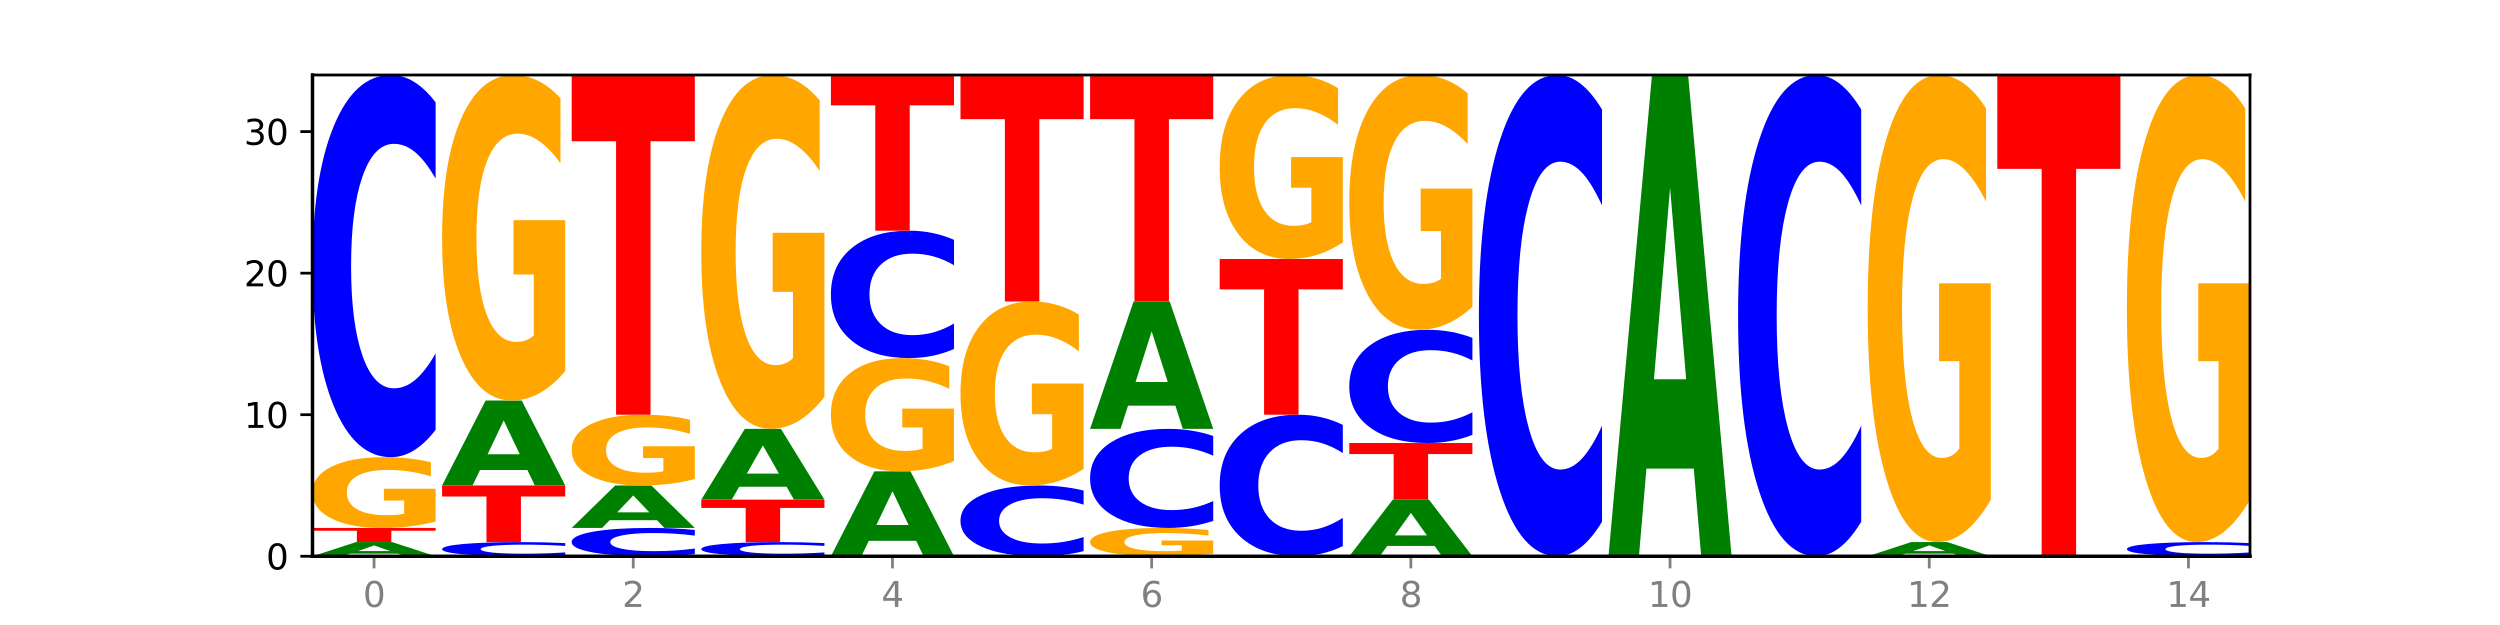
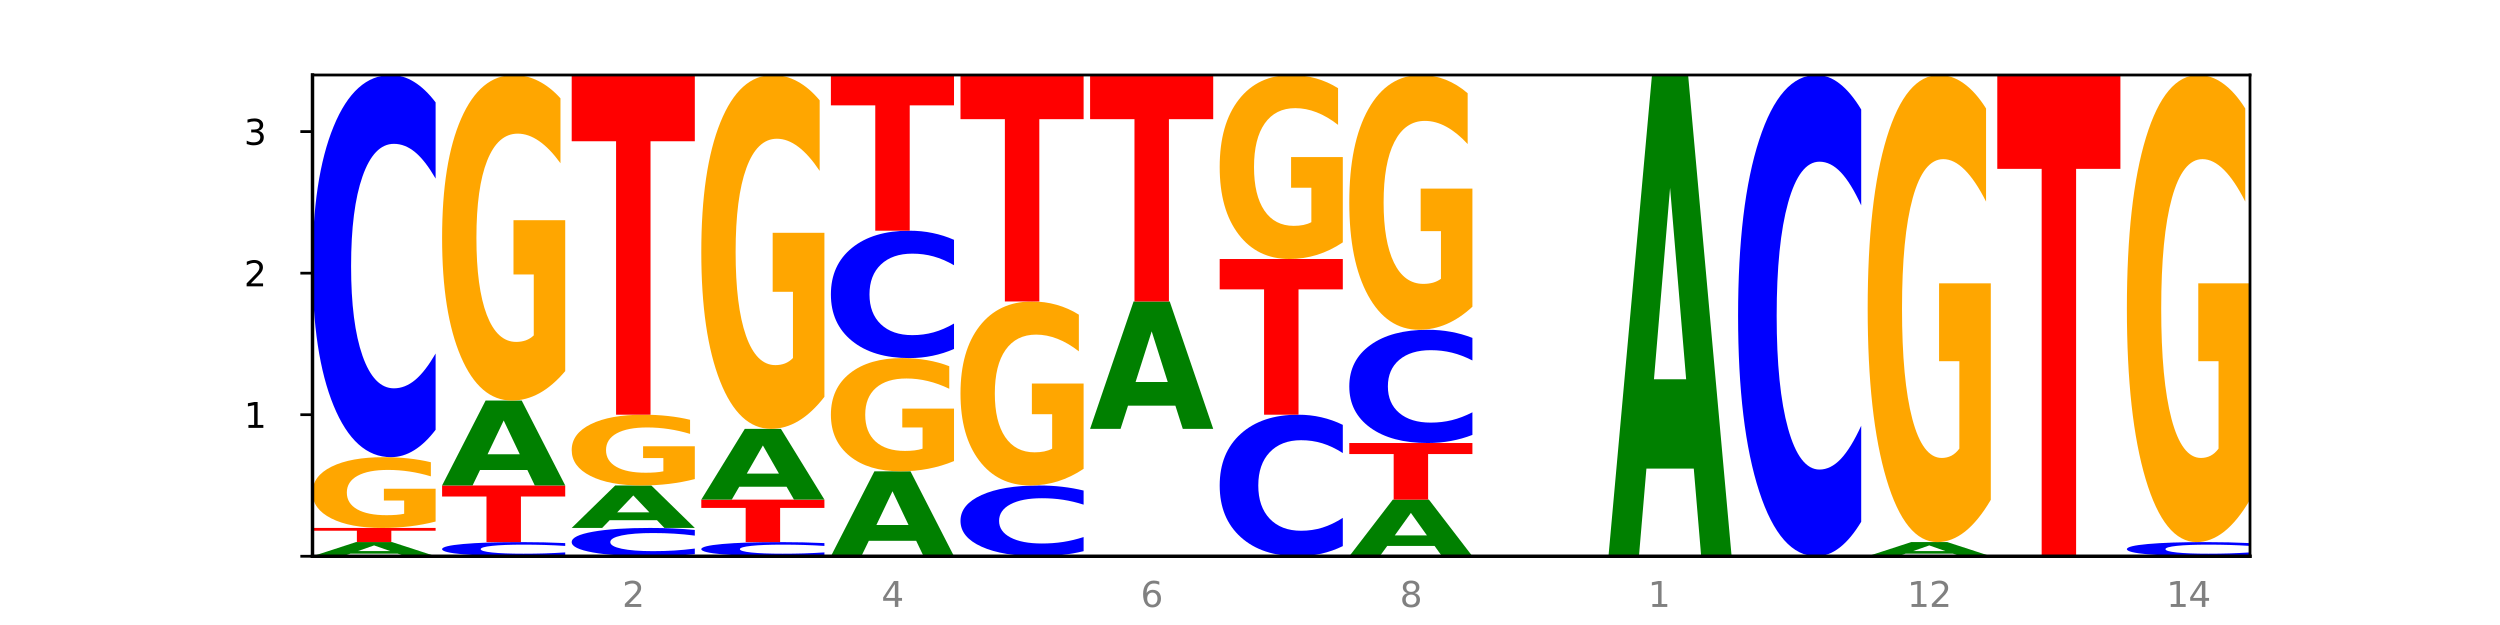
<svg xmlns="http://www.w3.org/2000/svg" xmlns:xlink="http://www.w3.org/1999/xlink" width="720pt" height="180pt" viewBox="0 0 720 180" version="1.1">
  <defs>
    <style type="text/css">*{stroke-linejoin: round; stroke-linecap: butt}</style>
  </defs>
  <g id="figure_1">
    <g id="patch_1">
      <path d="M 0 180  L 720 180  L 720 0  L 0 0  z " style="fill: #ffffff" />
    </g>
    <g id="axes_1">
      <g id="patch_2">
        <path d="M 90 160.2  L 648 160.2  L 648 21.6  L 90 21.6  z " style="fill: #ffffff" />
      </g>
      <g id="line2d_1">
        <path d="M 90 160.2  L 648 160.2  " clip-path="url(#p1917f0d3cf)" style="fill: none; stroke: #000000; stroke-width: 0.5; stroke-linecap: square" />
      </g>
      <g id="patch_3">
        <path d="M 114.562 159.457  L 100.925 159.457  L 98.772 160.2  L 90 160.2  L 102.527 156.124  L 112.931 156.124  L 125.458 160.2  L 116.693 160.2  L 114.562 159.457  z M 103.1 158.701  L 112.365 158.701  L 107.74 157.079  L 103.1 158.701  z " clip-path="url(#p1917f0d3cf)" style="fill: #008000" />
      </g>
      <g id="patch_4">
        <path d="M 90 152.047  L 125.458 152.047  L 125.458 152.842  L 112.701 152.842  L 112.701 156.124  L 102.781 156.124  L 102.781 152.842  L 90 152.842  L 90 152.047  z " clip-path="url(#p1917f0d3cf)" style="fill: #ff0000" />
      </g>
      <g id="patch_5">
        <path d="M 125.458 150.203  Q 121.882 151.125 118.036 151.588  Q 114.19 152.047 110.089 152.047  Q 100.823 152.047 95.412 149.302  Q 90 146.557 90 141.862  Q 90 137.113 95.507 134.389  Q 101.022 131.665 110.614 131.665  Q 114.309 131.665 117.694 132.035  Q 121.088 132.402 124.091 133.126  L 124.091 137.189  Q 120.992 136.258 117.925 135.799  Q 114.857 135.336 111.774 135.336  Q 106.068 135.336 102.977 137.029  Q 99.886 138.717 99.886 141.862  Q 99.886 144.978 102.866 146.679  Q 105.846 148.376 111.329 148.376  Q 112.823 148.376 114.102 148.279  Q 115.382 148.178 116.399 147.967  L 116.399 144.153  L 110.558 144.153  L 110.558 140.755  L 125.458 140.755  L 125.458 150.203  z " clip-path="url(#p1917f0d3cf)" style="fill: #ffa600" />
      </g>
      <g id="patch_6">
        <path d="M 125.458 123.775  Q 122.492 127.686 119.285 129.664  Q 116.078 131.665 112.585 131.665  Q 102.168 131.665 96.084 116.841  Q 90 102.017 90 76.666  Q 90 51.225 96.084 36.424  Q 102.168 21.6 112.585 21.6  Q 116.078 21.6 119.285 23.601  Q 122.492 25.579 125.458 29.489  L 125.458 51.43  Q 122.465 46.246 119.562 43.836  Q 116.658 41.426 113.451 41.426  Q 107.698 41.426 104.401 50.816  Q 101.114 60.183 101.114 76.666  Q 101.114 93.082 104.401 102.472  Q 107.698 111.839 113.451 111.839  Q 116.658 111.839 119.562 109.429  Q 122.465 106.996 125.458 101.812  L 125.458 123.775  z " clip-path="url(#p1917f0d3cf)" style="fill: #0000ff" />
      </g>
      <g id="patch_7">
        <path d="M 162.783 159.908  Q 159.817 160.053 156.609 160.126  Q 153.402 160.2 149.909 160.2  Q 139.492 160.2 133.408 159.651  Q 127.324 159.102 127.324 158.163  Q 127.324 157.221 133.408 156.673  Q 139.492 156.124 149.909 156.124  Q 153.402 156.124 156.609 156.198  Q 159.817 156.271 162.783 156.416  L 162.783 157.228  Q 159.79 157.036 156.886 156.947  Q 153.983 156.858 150.776 156.858  Q 145.022 156.858 141.726 157.206  Q 138.438 157.553 138.438 158.163  Q 138.438 158.771 141.726 159.119  Q 145.022 159.466 150.776 159.466  Q 153.983 159.466 156.886 159.376  Q 159.79 159.286 162.783 159.094  L 162.783 159.908  z " clip-path="url(#p1917f0d3cf)" style="fill: #0000ff" />
      </g>
      <g id="patch_8">
        <path d="M 127.324 139.818  L 162.783 139.818  L 162.783 142.998  L 150.026 142.998  L 150.026 156.124  L 140.106 156.124  L 140.106 142.998  L 127.324 142.998  L 127.324 139.818  z " clip-path="url(#p1917f0d3cf)" style="fill: #ff0000" />
      </g>
      <g id="patch_9">
        <path d="M 151.886 135.362  L 138.25 135.362  L 136.097 139.818  L 127.324 139.818  L 139.852 115.359  L 150.255 115.359  L 162.783 139.818  L 154.018 139.818  L 151.886 135.362  z M 140.425 130.823  L 149.69 130.823  L 145.064 121.093  L 140.425 130.823  z " clip-path="url(#p1917f0d3cf)" style="fill: #008000" />
      </g>
      <g id="patch_10">
        <path d="M 162.783 106.876  Q 159.207 111.117 155.36 113.248  Q 151.514 115.359 147.414 115.359  Q 138.148 115.359 132.736 102.731  Q 127.324 90.103 127.324 68.508  Q 127.324 46.662 132.831 34.131  Q 138.346 21.6 147.938 21.6  Q 151.633 21.6 155.019 23.304  Q 158.412 24.989 161.416 28.321  L 161.416 47.01  Q 158.317 42.73 155.249 40.619  Q 152.182 38.489 149.098 38.489  Q 143.393 38.489 140.301 46.274  Q 137.21 54.041 137.21 68.508  Q 137.21 82.841 140.19 90.665  Q 143.17 98.47 148.653 98.47  Q 150.147 98.47 151.427 98.025  Q 152.706 97.56 153.723 96.592  L 153.723 79.044  L 147.883 79.044  L 147.883 63.415  L 162.783 63.415  L 162.783 106.876  z " clip-path="url(#p1917f0d3cf)" style="fill: #ffa600" />
      </g>
      <g id="patch_11">
        <path d="M 200.107 159.616  Q 197.141 159.905 193.934 160.052  Q 190.727 160.2 187.233 160.2  Q 176.817 160.2 170.733 159.102  Q 164.649 158.004 164.649 156.126  Q 164.649 154.241 170.733 153.145  Q 176.817 152.047 187.233 152.047  Q 190.727 152.047 193.934 152.195  Q 197.141 152.342 200.107 152.631  L 200.107 154.257  Q 197.114 153.873 194.211 153.694  Q 191.307 153.516 188.1 153.516  Q 182.347 153.516 179.05 154.211  Q 175.762 154.905 175.762 156.126  Q 175.762 157.342 179.05 158.038  Q 182.347 158.731 188.1 158.731  Q 191.307 158.731 194.211 158.553  Q 197.114 158.373 200.107 157.989  L 200.107 159.616  z " clip-path="url(#p1917f0d3cf)" style="fill: #0000ff" />
      </g>
      <g id="patch_12">
        <path d="M 189.211 149.819  L 175.574 149.819  L 173.421 152.047  L 164.649 152.047  L 177.176 139.818  L 187.58 139.818  L 200.107 152.047  L 191.342 152.047  L 189.211 149.819  z M 177.749 147.549  L 187.014 147.549  L 182.389 142.685  L 177.749 147.549  z " clip-path="url(#p1917f0d3cf)" style="fill: #008000" />
      </g>
      <g id="patch_13">
        <path d="M 200.107 137.974  Q 196.531 138.896 192.685 139.359  Q 188.839 139.818 184.738 139.818  Q 175.472 139.818 170.061 137.072  Q 164.649 134.327 164.649 129.633  Q 164.649 124.883 170.156 122.159  Q 175.671 119.435 185.263 119.435  Q 188.958 119.435 192.343 119.806  Q 195.736 120.172 198.74 120.896  L 198.74 124.959  Q 195.641 124.029 192.574 123.57  Q 189.506 123.107 186.423 123.107  Q 180.717 123.107 177.626 124.799  Q 174.535 126.488 174.535 129.633  Q 174.535 132.748 177.515 134.449  Q 180.495 136.146 185.978 136.146  Q 187.472 136.146 188.751 136.049  Q 190.031 135.948 191.048 135.738  L 191.048 131.923  L 185.207 131.923  L 185.207 128.525  L 200.107 128.525  L 200.107 137.974  z " clip-path="url(#p1917f0d3cf)" style="fill: #ffa600" />
      </g>
      <g id="patch_14">
        <path d="M 164.649 21.6  L 200.107 21.6  L 200.107 40.681  L 187.35 40.681  L 187.35 119.435  L 177.43 119.435  L 177.43 40.681  L 164.649 40.681  L 164.649 21.6  z " clip-path="url(#p1917f0d3cf)" style="fill: #ff0000" />
      </g>
      <g id="patch_15">
        <path d="M 237.431 159.908  Q 234.465 160.053 231.258 160.126  Q 228.051 160.2 224.558 160.2  Q 214.141 160.2 208.057 159.651  Q 201.973 159.102 201.973 158.163  Q 201.973 157.221 208.057 156.673  Q 214.141 156.124 224.558 156.124  Q 228.051 156.124 231.258 156.198  Q 234.465 156.271 237.431 156.416  L 237.431 157.228  Q 234.439 157.036 231.535 156.947  Q 228.632 156.858 225.424 156.858  Q 219.671 156.858 216.375 157.206  Q 213.087 157.553 213.087 158.163  Q 213.087 158.771 216.375 159.119  Q 219.671 159.466 225.424 159.466  Q 228.632 159.466 231.535 159.376  Q 234.439 159.286 237.431 159.094  L 237.431 159.908  z " clip-path="url(#p1917f0d3cf)" style="fill: #0000ff" />
      </g>
      <g id="patch_16">
        <path d="M 201.973 143.894  L 237.431 143.894  L 237.431 146.279  L 224.675 146.279  L 224.675 156.124  L 214.755 156.124  L 214.755 146.279  L 201.973 146.279  L 201.973 143.894  z " clip-path="url(#p1917f0d3cf)" style="fill: #ff0000" />
      </g>
      <g id="patch_17">
        <path d="M 226.535 140.181  L 212.899 140.181  L 210.745 143.894  L 201.973 143.894  L 214.501 123.512  L 224.904 123.512  L 237.431 143.894  L 228.667 143.894  L 226.535 140.181  z M 215.073 136.398  L 224.339 136.398  L 219.713 128.291  L 215.073 136.398  z " clip-path="url(#p1917f0d3cf)" style="fill: #008000" />
      </g>
      <g id="patch_18">
        <path d="M 237.431 114.291  Q 233.855 118.901 230.009 121.217  Q 226.163 123.512 222.063 123.512  Q 212.797 123.512 207.385 109.786  Q 201.973 96.06 201.973 72.587  Q 201.973 48.841 207.48 35.221  Q 212.995 21.6 222.587 21.6  Q 226.282 21.6 229.668 23.453  Q 233.061 25.284 236.065 28.905  L 236.065 49.22  Q 232.965 44.568 229.898 42.273  Q 226.831 39.957 223.747 39.957  Q 218.041 39.957 214.95 48.42  Q 211.859 56.862 211.859 72.587  Q 211.859 88.166 214.839 96.671  Q 217.819 105.155 223.302 105.155  Q 224.796 105.155 226.076 104.67  Q 227.355 104.165 228.372 103.113  L 228.372 84.04  L 222.531 84.04  L 222.531 67.051  L 237.431 67.051  L 237.431 114.291  z " clip-path="url(#p1917f0d3cf)" style="fill: #ffa600" />
      </g>
      <g id="patch_19">
        <path d="M 263.86 155.744  L 250.223 155.744  L 248.07 160.2  L 239.298 160.2  L 251.825 135.741  L 262.228 135.741  L 274.756 160.2  L 265.991 160.2  L 263.86 155.744  z M 252.398 151.205  L 261.663 151.205  L 257.038 141.476  L 252.398 151.205  z " clip-path="url(#p1917f0d3cf)" style="fill: #008000" />
      </g>
      <g id="patch_20">
        <path d="M 274.756 132.791  Q 271.18 134.266 267.334 135.007  Q 263.487 135.741 259.387 135.741  Q 250.121 135.741 244.709 131.349  Q 239.298 126.957 239.298 119.445  Q 239.298 111.847 244.805 107.488  Q 250.32 103.129 259.911 103.129  Q 263.607 103.129 266.992 103.722  Q 270.385 104.308 273.389 105.467  L 273.389 111.968  Q 270.29 110.479 267.222 109.745  Q 264.155 109.004 261.072 109.004  Q 255.366 109.004 252.275 111.712  Q 249.183 114.413 249.183 119.445  Q 249.183 124.43 252.163 127.152  Q 255.143 129.867 260.627 129.867  Q 262.121 129.867 263.4 129.712  Q 264.679 129.55 265.697 129.213  L 265.697 123.11  L 259.856 123.11  L 259.856 117.674  L 274.756 117.674  L 274.756 132.791  z " clip-path="url(#p1917f0d3cf)" style="fill: #ffa600" />
      </g>
      <g id="patch_21">
        <path d="M 274.756 100.5  Q 271.79 101.803 268.583 102.462  Q 265.375 103.129 261.882 103.129  Q 251.465 103.129 245.382 98.188  Q 239.298 93.247 239.298 84.797  Q 239.298 76.316 245.382 71.382  Q 251.465 66.441 261.882 66.441  Q 265.375 66.441 268.583 67.108  Q 271.79 67.767 274.756 69.071  L 274.756 76.384  Q 271.763 74.656 268.86 73.853  Q 265.956 73.05 262.749 73.05  Q 256.995 73.05 253.699 76.18  Q 250.411 79.302 250.411 84.797  Q 250.411 90.268 253.699 93.398  Q 256.995 96.521 262.749 96.521  Q 265.956 96.521 268.86 95.717  Q 271.763 94.907 274.756 93.179  L 274.756 100.5  z " clip-path="url(#p1917f0d3cf)" style="fill: #0000ff" />
      </g>
      <g id="patch_22">
        <path d="M 239.298 21.6  L 274.756 21.6  L 274.756 30.345  L 261.999 30.345  L 261.999 66.441  L 252.079 66.441  L 252.079 30.345  L 239.298 30.345  L 239.298 21.6  z " clip-path="url(#p1917f0d3cf)" style="fill: #ff0000" />
      </g>
      <g id="patch_23">
        <path d="M 312.08 158.739  Q 309.114 159.463 305.907 159.829  Q 302.7 160.2 299.207 160.2  Q 288.79 160.2 282.706 157.455  Q 276.622 154.71 276.622 150.015  Q 276.622 145.304 282.706 142.563  Q 288.79 139.818 299.207 139.818  Q 302.7 139.818 305.907 140.188  Q 309.114 140.554 312.08 141.279  L 312.08 145.342  Q 309.087 144.382 306.184 143.935  Q 303.28 143.489 300.073 143.489  Q 294.32 143.489 291.023 145.228  Q 287.736 146.963 287.736 150.015  Q 287.736 153.055 291.023 154.794  Q 294.32 156.529 300.073 156.529  Q 303.28 156.529 306.184 156.082  Q 309.087 155.632 312.08 154.672  L 312.08 158.739  z " clip-path="url(#p1917f0d3cf)" style="fill: #0000ff" />
      </g>
      <g id="patch_24">
        <path d="M 312.08 135.023  Q 308.504 137.42 304.658 138.624  Q 300.812 139.818 296.711 139.818  Q 287.445 139.818 282.034 132.68  Q 276.622 125.543 276.622 113.337  Q 276.622 100.989 282.129 93.906  Q 287.644 86.824 297.236 86.824  Q 300.931 86.824 304.316 87.787  Q 307.71 88.739 310.713 90.622  L 310.713 101.186  Q 307.614 98.767 304.547 97.573  Q 301.479 96.369 298.396 96.369  Q 292.69 96.369 289.599 100.77  Q 286.508 105.16 286.508 113.337  Q 286.508 121.438 289.488 125.86  Q 292.468 130.272 297.951 130.272  Q 299.445 130.272 300.724 130.02  Q 302.004 129.757 303.021 129.21  L 303.021 119.292  L 297.18 119.292  L 297.18 110.458  L 312.08 110.458  L 312.08 135.023  z " clip-path="url(#p1917f0d3cf)" style="fill: #ffa600" />
      </g>
      <g id="patch_25">
        <path d="M 276.622 21.6  L 312.08 21.6  L 312.08 34.32  L 299.324 34.32  L 299.324 86.824  L 289.404 86.824  L 289.404 34.32  L 276.622 34.32  L 276.622 21.6  z " clip-path="url(#p1917f0d3cf)" style="fill: #ff0000" />
      </g>
      <g id="patch_26">
-         <path d="M 349.405 159.462  Q 345.829 159.831 341.982 160.016  Q 338.136 160.2 334.036 160.2  Q 324.77 160.2 319.358 159.102  Q 313.946 158.004 313.946 156.126  Q 313.946 154.226 319.454 153.137  Q 324.969 152.047 334.56 152.047  Q 338.255 152.047 341.641 152.195  Q 345.034 152.342 348.038 152.631  L 348.038 154.257  Q 344.939 153.884 341.871 153.701  Q 338.804 153.516 335.72 153.516  Q 330.015 153.516 326.923 154.193  Q 323.832 154.868 323.832 156.126  Q 323.832 157.372 326.812 158.053  Q 329.792 158.731 335.275 158.731  Q 336.769 158.731 338.049 158.693  Q 339.328 158.652 340.345 158.568  L 340.345 157.042  L 334.505 157.042  L 334.505 155.683  L 349.405 155.683  L 349.405 159.462  z " clip-path="url(#p1917f0d3cf)" style="fill: #ffa600" />
-       </g>
+         </g>
      <g id="patch_27">
-         <path d="M 349.405 150.002  Q 346.439 151.016 343.231 151.528  Q 340.024 152.047 336.531 152.047  Q 326.114 152.047 320.03 148.204  Q 313.946 144.361 313.946 137.788  Q 313.946 131.192 320.03 127.355  Q 326.114 123.512 336.531 123.512  Q 340.024 123.512 343.231 124.03  Q 346.439 124.543 349.405 125.557  L 349.405 131.245  Q 346.412 129.901 343.508 129.277  Q 340.605 128.652 337.398 128.652  Q 331.644 128.652 328.348 131.086  Q 325.06 133.515 325.06 137.788  Q 325.06 142.044 328.348 144.479  Q 331.644 146.907 337.398 146.907  Q 340.605 146.907 343.508 146.282  Q 346.412 145.652 349.405 144.308  L 349.405 150.002  z " clip-path="url(#p1917f0d3cf)" style="fill: #0000ff" />
-       </g>
+         </g>
      <g id="patch_28">
        <path d="M 338.508 116.828  L 324.872 116.828  L 322.719 123.512  L 313.946 123.512  L 326.474 86.824  L 336.877 86.824  L 349.405 123.512  L 340.64 123.512  L 338.508 116.828  z M 327.047 110.019  L 336.312 110.019  L 331.686 95.426  L 327.047 110.019  z " clip-path="url(#p1917f0d3cf)" style="fill: #008000" />
      </g>
      <g id="patch_29">
        <path d="M 313.946 21.6  L 349.405 21.6  L 349.405 34.32  L 336.648 34.32  L 336.648 86.824  L 326.728 86.824  L 326.728 34.32  L 313.946 34.32  L 313.946 21.6  z " clip-path="url(#p1917f0d3cf)" style="fill: #ff0000" />
      </g>
      <g id="patch_30">
        <path d="M 386.729 157.278  Q 383.763 158.726 380.556 159.459  Q 377.349 160.2 373.856 160.2  Q 363.439 160.2 357.355 154.71  Q 351.271 149.219 351.271 139.83  Q 351.271 130.407 357.355 124.926  Q 363.439 119.435 373.856 119.435  Q 377.349 119.435 380.556 120.176  Q 383.763 120.909 386.729 122.357  L 386.729 130.483  Q 383.736 128.563 380.833 127.671  Q 377.929 126.778 374.722 126.778  Q 368.969 126.778 365.672 130.256  Q 362.385 133.725 362.385 139.83  Q 362.385 145.91 365.672 149.388  Q 368.969 152.857 374.722 152.857  Q 377.929 152.857 380.833 151.965  Q 383.736 151.064 386.729 149.144  L 386.729 157.278  z " clip-path="url(#p1917f0d3cf)" style="fill: #0000ff" />
      </g>
      <g id="patch_31">
        <path d="M 351.271 74.594  L 386.729 74.594  L 386.729 83.339  L 373.972 83.339  L 373.972 119.435  L 364.052 119.435  L 364.052 83.339  L 351.271 83.339  L 351.271 74.594  z " clip-path="url(#p1917f0d3cf)" style="fill: #ff0000" />
      </g>
      <g id="patch_32">
        <path d="M 386.729 69.799  Q 383.153 72.197 379.307 73.401  Q 375.461 74.594 371.36 74.594  Q 362.094 74.594 356.683 67.457  Q 351.271 60.319 351.271 48.113  Q 351.271 35.765 356.778 28.683  Q 362.293 21.6 371.885 21.6  Q 375.58 21.6 378.965 22.563  Q 382.358 23.516 385.362 25.399  L 385.362 35.962  Q 382.263 33.543 379.196 32.35  Q 376.128 31.146 373.045 31.146  Q 367.339 31.146 364.248 35.546  Q 361.157 39.936 361.157 48.113  Q 361.157 56.214 364.137 60.637  Q 367.117 65.048 372.6 65.048  Q 374.094 65.048 375.373 64.797  Q 376.653 64.534 377.67 63.987  L 377.67 54.069  L 371.829 54.069  L 371.829 45.234  L 386.729 45.234  L 386.729 69.799  z " clip-path="url(#p1917f0d3cf)" style="fill: #ffa600" />
      </g>
      <g id="patch_33">
        <path d="M 413.157 157.23  L 399.521 157.23  L 397.367 160.2  L 388.595 160.2  L 401.123 143.894  L 411.526 143.894  L 424.054 160.2  L 415.289 160.2  L 413.157 157.23  z M 401.695 154.203  L 410.961 154.203  L 406.335 147.717  L 401.695 154.203  z " clip-path="url(#p1917f0d3cf)" style="fill: #008000" />
      </g>
      <g id="patch_34">
        <path d="M 388.595 127.588  L 424.054 127.588  L 424.054 130.768  L 411.297 130.768  L 411.297 143.894  L 401.377 143.894  L 401.377 130.768  L 388.595 130.768  L 388.595 127.588  z " clip-path="url(#p1917f0d3cf)" style="fill: #ff0000" />
      </g>
      <g id="patch_35">
        <path d="M 424.054 125.251  Q 421.087 126.409 417.88 126.995  Q 414.673 127.588 411.18 127.588  Q 400.763 127.588 394.679 123.196  Q 388.595 118.804 388.595 111.292  Q 388.595 103.754 394.679 99.369  Q 400.763 94.976 411.18 94.976  Q 414.673 94.976 417.88 95.569  Q 421.087 96.155 424.054 97.314  L 424.054 103.815  Q 421.061 102.279 418.157 101.565  Q 415.254 100.851 412.047 100.851  Q 406.293 100.851 402.997 103.633  Q 399.709 106.408 399.709 111.292  Q 399.709 116.156 402.997 118.938  Q 406.293 121.714 412.047 121.714  Q 415.254 121.714 418.157 121  Q 421.061 120.279 424.054 118.743  L 424.054 125.251  z " clip-path="url(#p1917f0d3cf)" style="fill: #0000ff" />
      </g>
      <g id="patch_36">
        <path d="M 424.054 88.338  Q 420.477 91.657 416.631 93.324  Q 412.785 94.976 408.685 94.976  Q 399.419 94.976 394.007 85.094  Q 388.595 75.211 388.595 58.311  Q 388.595 41.214 394.102 31.407  Q 399.617 21.6 409.209 21.6  Q 412.904 21.6 416.29 22.934  Q 419.683 24.253 422.687 26.86  L 422.687 41.486  Q 419.587 38.137 416.52 36.484  Q 413.453 34.817 410.369 34.817  Q 404.664 34.817 401.572 40.91  Q 398.481 46.988 398.481 58.311  Q 398.481 69.527 401.461 75.651  Q 404.441 81.759 409.924 81.759  Q 411.418 81.759 412.698 81.411  Q 413.977 81.047 414.994 80.289  L 414.994 66.557  L 409.153 66.557  L 409.153 54.325  L 424.054 54.325  L 424.054 88.338  z " clip-path="url(#p1917f0d3cf)" style="fill: #ffa600" />
      </g>
      <g id="patch_37">
-         <path d="M 461.378 150.265  Q 458.412 155.19 455.205 157.681  Q 451.997 160.2 448.504 160.2  Q 438.088 160.2 432.004 141.533  Q 425.92 122.866 425.92 90.943  Q 425.92 58.905 432.004 40.267  Q 438.088 21.6 448.504 21.6  Q 451.997 21.6 455.205 24.119  Q 458.412 26.61 461.378 31.535  L 461.378 59.163  Q 458.385 52.635 455.482 49.601  Q 452.578 46.566 449.371 46.566  Q 443.618 46.566 440.321 58.39  Q 437.033 70.186 437.033 90.943  Q 437.033 111.614 440.321 123.439  Q 443.618 135.234 449.371 135.234  Q 452.578 135.234 455.482 132.199  Q 458.385 129.136 461.378 122.608  L 461.378 150.265  z " clip-path="url(#p1917f0d3cf)" style="fill: #0000ff" />
-       </g>
+         </g>
      <g id="patch_38">
        <path d="M 487.806 134.951  L 474.169 134.951  L 472.016 160.2  L 463.244 160.2  L 475.772 21.6  L 486.175 21.6  L 498.702 160.2  L 489.937 160.2  L 487.806 134.951  z M 476.344 109.228  L 485.609 109.228  L 480.984 54.096  L 476.344 109.228  z " clip-path="url(#p1917f0d3cf)" style="fill: #008000" />
      </g>
      <g id="patch_39">
        <path d="M 536.027 150.265  Q 533.061 155.19 529.854 157.681  Q 526.646 160.2 523.153 160.2  Q 512.736 160.2 506.652 141.533  Q 500.569 122.866 500.569 90.943  Q 500.569 58.905 506.652 40.267  Q 512.736 21.6 523.153 21.6  Q 526.646 21.6 529.854 24.119  Q 533.061 26.61 536.027 31.535  L 536.027 59.163  Q 533.034 52.635 530.13 49.601  Q 527.227 46.566 524.02 46.566  Q 518.266 46.566 514.97 58.39  Q 511.682 70.186 511.682 90.943  Q 511.682 111.614 514.97 123.439  Q 518.266 135.234 524.02 135.234  Q 527.227 135.234 530.13 132.199  Q 533.034 129.136 536.027 122.608  L 536.027 150.265  z " clip-path="url(#p1917f0d3cf)" style="fill: #0000ff" />
      </g>
      <g id="patch_40">
        <path d="M 562.455 159.457  L 548.818 159.457  L 546.665 160.2  L 537.893 160.2  L 550.42 156.124  L 560.824 156.124  L 573.351 160.2  L 564.586 160.2  L 562.455 159.457  z M 550.993 158.701  L 560.258 158.701  L 555.633 157.079  L 550.993 158.701  z " clip-path="url(#p1917f0d3cf)" style="fill: #008000" />
      </g>
      <g id="patch_41">
        <path d="M 573.351 143.952  Q 569.775 150.038 565.929 153.095  Q 562.083 156.124 557.982 156.124  Q 548.716 156.124 543.305 138.006  Q 537.893 119.887 537.893 88.903  Q 537.893 57.558 543.4 39.579  Q 548.915 21.6 558.507 21.6  Q 562.202 21.6 565.587 24.045  Q 568.98 26.463 571.984 31.243  L 571.984 58.058  Q 568.885 51.917 565.818 48.888  Q 562.75 45.831 559.667 45.831  Q 553.961 45.831 550.87 57.002  Q 547.779 68.146 547.779 88.903  Q 547.779 109.467 550.759 120.693  Q 553.739 131.892 559.222 131.892  Q 560.716 131.892 561.995 131.253  Q 563.275 130.586 564.292 129.197  L 564.292 104.02  L 558.451 104.02  L 558.451 81.595  L 573.351 81.595  L 573.351 143.952  z " clip-path="url(#p1917f0d3cf)" style="fill: #ffa600" />
      </g>
      <g id="patch_42">
        <path d="M 575.217 21.6  L 610.676 21.6  L 610.676 48.631  L 597.919 48.631  L 597.919 160.2  L 587.999 160.2  L 587.999 48.631  L 575.217 48.631  L 575.217 21.6  z " clip-path="url(#p1917f0d3cf)" style="fill: #ff0000" />
      </g>
      <g id="patch_43">
        <path d="M 648 159.908  Q 645.034 160.053 641.827 160.126  Q 638.62 160.2 635.126 160.2  Q 624.71 160.2 618.626 159.651  Q 612.542 159.102 612.542 158.163  Q 612.542 157.221 618.626 156.673  Q 624.71 156.124 635.126 156.124  Q 638.62 156.124 641.827 156.198  Q 645.034 156.271 648 156.416  L 648 157.228  Q 645.007 157.036 642.104 156.947  Q 639.2 156.858 635.993 156.858  Q 630.24 156.858 626.943 157.206  Q 623.655 157.553 623.655 158.163  Q 623.655 158.771 626.943 159.119  Q 630.24 159.466 635.993 159.466  Q 639.2 159.466 642.104 159.376  Q 645.007 159.286 648 159.094  L 648 159.908  z " clip-path="url(#p1917f0d3cf)" style="fill: #0000ff" />
      </g>
      <g id="patch_44">
        <path d="M 648 143.952  Q 644.424 150.038 640.578 153.095  Q 636.732 156.124 632.631 156.124  Q 623.365 156.124 617.954 138.006  Q 612.542 119.887 612.542 88.903  Q 612.542 57.558 618.049 39.579  Q 623.564 21.6 633.156 21.6  Q 636.851 21.6 640.236 24.045  Q 643.629 26.463 646.633 31.243  L 646.633 58.058  Q 643.534 51.917 640.467 48.888  Q 637.399 45.831 634.316 45.831  Q 628.61 45.831 625.519 57.002  Q 622.428 68.146 622.428 88.903  Q 622.428 109.467 625.408 120.693  Q 628.388 131.892 633.871 131.892  Q 635.365 131.892 636.644 131.253  Q 637.924 130.586 638.941 129.197  L 638.941 104.02  L 633.1 104.02  L 633.1 81.595  L 648 81.595  L 648 143.952  z " clip-path="url(#p1917f0d3cf)" style="fill: #ffa600" />
      </g>
      <g id="matplotlib.axis_1">
        <g id="xtick_1">
          <g id="line2d_2">
            <defs>
-               <path id="m885d458c2b" d="M 0 0  L 0 3.5  " style="stroke: #808080; stroke-width: 0.8" />
-             </defs>
+               </defs>
            <g>
              <use xlink:href="#m885d458c2b" x="107.729" y="160.2" style="fill: #808080; stroke: #808080; stroke-width: 0.8" />
            </g>
          </g>
          <g id="text_1">
            <g style="fill: #808080" transform="translate(104.548 174.798) scale(0.1 -0.1)">
              <defs>
-                 <path id="DejaVuSans-30" d="M 2034 4250  Q 1547 4250 1301 3770  Q 1056 3291 1056 2328  Q 1056 1369 1301 889  Q 1547 409 2034 409  Q 2525 409 2770 889  Q 3016 1369 3016 2328  Q 3016 3291 2770 3770  Q 2525 4250 2034 4250  z M 2034 4750  Q 2819 4750 3233 4129  Q 3647 3509 3647 2328  Q 3647 1150 3233 529  Q 2819 -91 2034 -91  Q 1250 -91 836 529  Q 422 1150 422 2328  Q 422 3509 836 4129  Q 1250 4750 2034 4750  z " transform="scale(0.016)" />
-               </defs>
+                 </defs>
              <use xlink:href="#DejaVuSans-30" />
            </g>
          </g>
        </g>
        <g id="xtick_2">
          <g id="line2d_3">
            <g>
              <use xlink:href="#m885d458c2b" x="182.378" y="160.2" style="fill: #808080; stroke: #808080; stroke-width: 0.8" />
            </g>
          </g>
          <g id="text_2">
            <g style="fill: #808080" transform="translate(179.197 174.798) scale(0.1 -0.1)">
              <defs>
                <path id="DejaVuSans-32" d="M 1228 531  L 3431 531  L 3431 0  L 469 0  L 469 531  Q 828 903 1448 1529  Q 2069 2156 2228 2338  Q 2531 2678 2651 2914  Q 2772 3150 2772 3378  Q 2772 3750 2511 3984  Q 2250 4219 1831 4219  Q 1534 4219 1204 4116  Q 875 4013 500 3803  L 500 4441  Q 881 4594 1212 4672  Q 1544 4750 1819 4750  Q 2544 4750 2975 4387  Q 3406 4025 3406 3419  Q 3406 3131 3298 2873  Q 3191 2616 2906 2266  Q 2828 2175 2409 1742  Q 1991 1309 1228 531  z " transform="scale(0.016)" />
              </defs>
              <use xlink:href="#DejaVuSans-32" />
            </g>
          </g>
        </g>
        <g id="xtick_3">
          <g id="line2d_4">
            <g>
              <use xlink:href="#m885d458c2b" x="257.027" y="160.2" style="fill: #808080; stroke: #808080; stroke-width: 0.8" />
            </g>
          </g>
          <g id="text_3">
            <g style="fill: #808080" transform="translate(253.846 174.798) scale(0.1 -0.1)">
              <defs>
                <path id="DejaVuSans-34" d="M 2419 4116  L 825 1625  L 2419 1625  L 2419 4116  z M 2253 4666  L 3047 4666  L 3047 1625  L 3713 1625  L 3713 1100  L 3047 1100  L 3047 0  L 2419 0  L 2419 1100  L 313 1100  L 313 1709  L 2253 4666  z " transform="scale(0.016)" />
              </defs>
              <use xlink:href="#DejaVuSans-34" />
            </g>
          </g>
        </g>
        <g id="xtick_4">
          <g id="line2d_5">
            <g>
              <use xlink:href="#m885d458c2b" x="331.676" y="160.2" style="fill: #808080; stroke: #808080; stroke-width: 0.8" />
            </g>
          </g>
          <g id="text_4">
            <g style="fill: #808080" transform="translate(328.494 174.798) scale(0.1 -0.1)">
              <defs>
                <path id="DejaVuSans-36" d="M 2113 2584  Q 1688 2584 1439 2293  Q 1191 2003 1191 1497  Q 1191 994 1439 701  Q 1688 409 2113 409  Q 2538 409 2786 701  Q 3034 994 3034 1497  Q 3034 2003 2786 2293  Q 2538 2584 2113 2584  z M 3366 4563  L 3366 3988  Q 3128 4100 2886 4159  Q 2644 4219 2406 4219  Q 1781 4219 1451 3797  Q 1122 3375 1075 2522  Q 1259 2794 1537 2939  Q 1816 3084 2150 3084  Q 2853 3084 3261 2657  Q 3669 2231 3669 1497  Q 3669 778 3244 343  Q 2819 -91 2113 -91  Q 1303 -91 875 529  Q 447 1150 447 2328  Q 447 3434 972 4092  Q 1497 4750 2381 4750  Q 2619 4750 2861 4703  Q 3103 4656 3366 4563  z " transform="scale(0.016)" />
              </defs>
              <use xlink:href="#DejaVuSans-36" />
            </g>
          </g>
        </g>
        <g id="xtick_5">
          <g id="line2d_6">
            <g>
              <use xlink:href="#m885d458c2b" x="406.324" y="160.2" style="fill: #808080; stroke: #808080; stroke-width: 0.8" />
            </g>
          </g>
          <g id="text_5">
            <g style="fill: #808080" transform="translate(403.143 174.798) scale(0.1 -0.1)">
              <defs>
                <path id="DejaVuSans-38" d="M 2034 2216  Q 1584 2216 1326 1975  Q 1069 1734 1069 1313  Q 1069 891 1326 650  Q 1584 409 2034 409  Q 2484 409 2743 651  Q 3003 894 3003 1313  Q 3003 1734 2745 1975  Q 2488 2216 2034 2216  z M 1403 2484  Q 997 2584 770 2862  Q 544 3141 544 3541  Q 544 4100 942 4425  Q 1341 4750 2034 4750  Q 2731 4750 3128 4425  Q 3525 4100 3525 3541  Q 3525 3141 3298 2862  Q 3072 2584 2669 2484  Q 3125 2378 3379 2068  Q 3634 1759 3634 1313  Q 3634 634 3220 271  Q 2806 -91 2034 -91  Q 1263 -91 848 271  Q 434 634 434 1313  Q 434 1759 690 2068  Q 947 2378 1403 2484  z M 1172 3481  Q 1172 3119 1398 2916  Q 1625 2713 2034 2713  Q 2441 2713 2670 2916  Q 2900 3119 2900 3481  Q 2900 3844 2670 4047  Q 2441 4250 2034 4250  Q 1625 4250 1398 4047  Q 1172 3844 1172 3481  z " transform="scale(0.016)" />
              </defs>
              <use xlink:href="#DejaVuSans-38" />
            </g>
          </g>
        </g>
        <g id="xtick_6">
          <g id="line2d_7">
            <g>
              <use xlink:href="#m885d458c2b" x="480.973" y="160.2" style="fill: #808080; stroke: #808080; stroke-width: 0.8" />
            </g>
          </g>
          <g id="text_6">
            <g style="fill: #808080" transform="translate(474.611 174.798) scale(0.1 -0.1)">
              <defs>
                <path id="DejaVuSans-31" d="M 794 531  L 1825 531  L 1825 4091  L 703 3866  L 703 4441  L 1819 4666  L 2450 4666  L 2450 531  L 3481 531  L 3481 0  L 794 0  L 794 531  z " transform="scale(0.016)" />
              </defs>
              <use xlink:href="#DejaVuSans-31" />
              <use xlink:href="#DejaVuSans-30" x="63.623" />
            </g>
          </g>
        </g>
        <g id="xtick_7">
          <g id="line2d_8">
            <g>
              <use xlink:href="#m885d458c2b" x="555.622" y="160.2" style="fill: #808080; stroke: #808080; stroke-width: 0.8" />
            </g>
          </g>
          <g id="text_7">
            <g style="fill: #808080" transform="translate(549.26 174.798) scale(0.1 -0.1)">
              <use xlink:href="#DejaVuSans-31" />
              <use xlink:href="#DejaVuSans-32" x="63.623" />
            </g>
          </g>
        </g>
        <g id="xtick_8">
          <g id="line2d_9">
            <g>
              <use xlink:href="#m885d458c2b" x="630.271" y="160.2" style="fill: #808080; stroke: #808080; stroke-width: 0.8" />
            </g>
          </g>
          <g id="text_8">
            <g style="fill: #808080" transform="translate(623.908 174.798) scale(0.1 -0.1)">
              <use xlink:href="#DejaVuSans-31" />
              <use xlink:href="#DejaVuSans-34" x="63.623" />
            </g>
          </g>
        </g>
      </g>
      <g id="matplotlib.axis_2">
        <g id="ytick_1">
          <g id="line2d_10">
            <defs>
              <path id="m31edc54499" d="M 0 0  L -3.5 0  " style="stroke: #000000; stroke-width: 0.8" />
            </defs>
            <g>
              <use xlink:href="#m31edc54499" x="90" y="160.2" style="stroke: #000000; stroke-width: 0.8" />
            </g>
          </g>
          <g id="text_9">
            <g transform="translate(76.638 163.999) scale(0.1 -0.1)">
              <use xlink:href="#DejaVuSans-30" />
            </g>
          </g>
        </g>
        <g id="ytick_2">
          <g id="line2d_11">
            <g>
              <use xlink:href="#m31edc54499" x="90" y="119.435" style="stroke: #000000; stroke-width: 0.8" />
            </g>
          </g>
          <g id="text_10">
            <g transform="translate(70.275 123.235) scale(0.1 -0.1)">
              <use xlink:href="#DejaVuSans-31" />
              <use xlink:href="#DejaVuSans-30" x="63.623" />
            </g>
          </g>
        </g>
        <g id="ytick_3">
          <g id="line2d_12">
            <g>
              <use xlink:href="#m31edc54499" x="90" y="78.671" style="stroke: #000000; stroke-width: 0.8" />
            </g>
          </g>
          <g id="text_11">
            <g transform="translate(70.275 82.47) scale(0.1 -0.1)">
              <use xlink:href="#DejaVuSans-32" />
              <use xlink:href="#DejaVuSans-30" x="63.623" />
            </g>
          </g>
        </g>
        <g id="ytick_4">
          <g id="line2d_13">
            <g>
              <use xlink:href="#m31edc54499" x="90" y="37.906" style="stroke: #000000; stroke-width: 0.8" />
            </g>
          </g>
          <g id="text_12">
            <g transform="translate(70.275 41.705) scale(0.1 -0.1)">
              <defs>
                <path id="DejaVuSans-33" d="M 2597 2516  Q 3050 2419 3304 2112  Q 3559 1806 3559 1356  Q 3559 666 3084 287  Q 2609 -91 1734 -91  Q 1441 -91 1130 -33  Q 819 25 488 141  L 488 750  Q 750 597 1062 519  Q 1375 441 1716 441  Q 2309 441 2620 675  Q 2931 909 2931 1356  Q 2931 1769 2642 2001  Q 2353 2234 1838 2234  L 1294 2234  L 1294 2753  L 1863 2753  Q 2328 2753 2575 2939  Q 2822 3125 2822 3475  Q 2822 3834 2567 4026  Q 2313 4219 1838 4219  Q 1578 4219 1281 4162  Q 984 4106 628 3988  L 628 4550  Q 988 4650 1302 4700  Q 1616 4750 1894 4750  Q 2613 4750 3031 4423  Q 3450 4097 3450 3541  Q 3450 3153 3228 2886  Q 3006 2619 2597 2516  z " transform="scale(0.016)" />
              </defs>
              <use xlink:href="#DejaVuSans-33" />
              <use xlink:href="#DejaVuSans-30" x="63.623" />
            </g>
          </g>
        </g>
      </g>
      <g id="patch_45">
        <path d="M 90 160.2  L 90 21.6  " style="fill: none; stroke: #000000; stroke-linejoin: miter; stroke-linecap: square" />
      </g>
      <g id="patch_46">
        <path d="M 648 160.2  L 648 21.6  " style="fill: none; stroke: #000000; stroke-width: 0.8; stroke-linejoin: miter; stroke-linecap: square" />
      </g>
      <g id="patch_47">
        <path d="M 90 160.2  L 648 160.2  " style="fill: none; stroke: #000000; stroke-linejoin: miter; stroke-linecap: square" />
      </g>
      <g id="patch_48">
        <path d="M 90 21.6  L 648 21.6  " style="fill: none; stroke: #000000; stroke-width: 0.8; stroke-linejoin: miter; stroke-linecap: square" />
      </g>
    </g>
  </g>
  <defs>
    <clipPath id="p1917f0d3cf">
      <rect x="90" y="21.6" width="558" height="138.6" />
    </clipPath>
  </defs>
</svg>